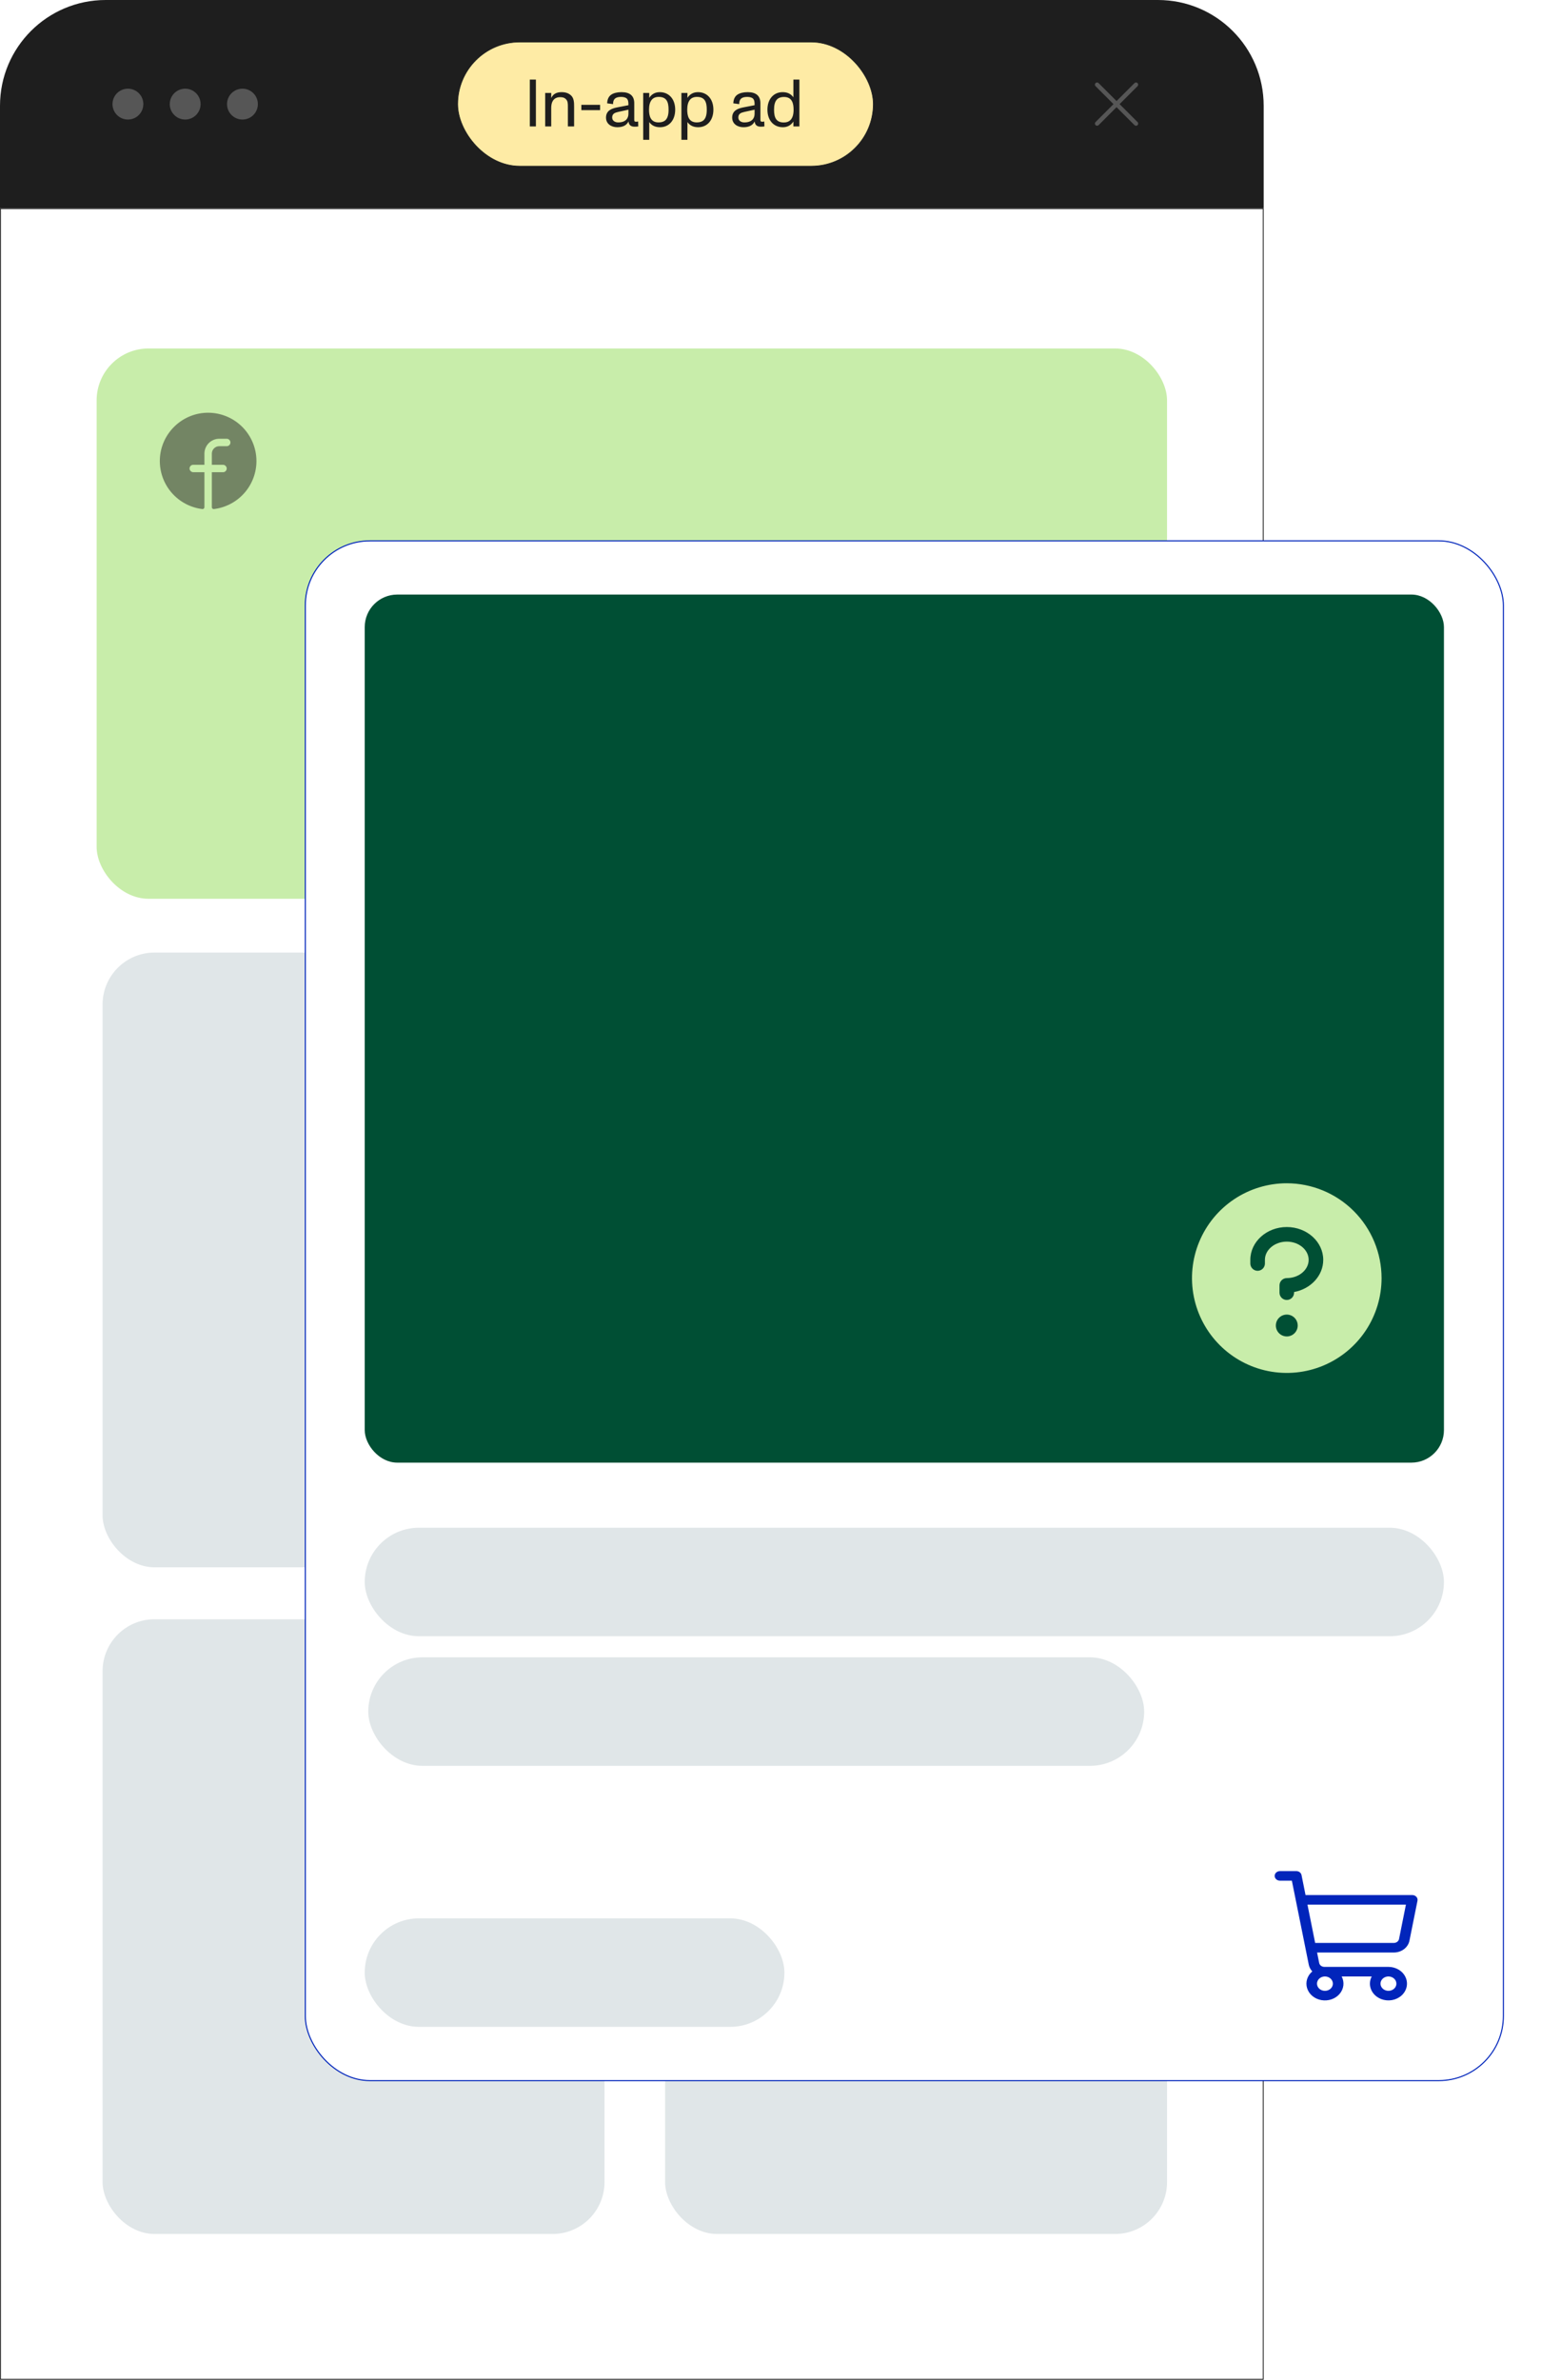
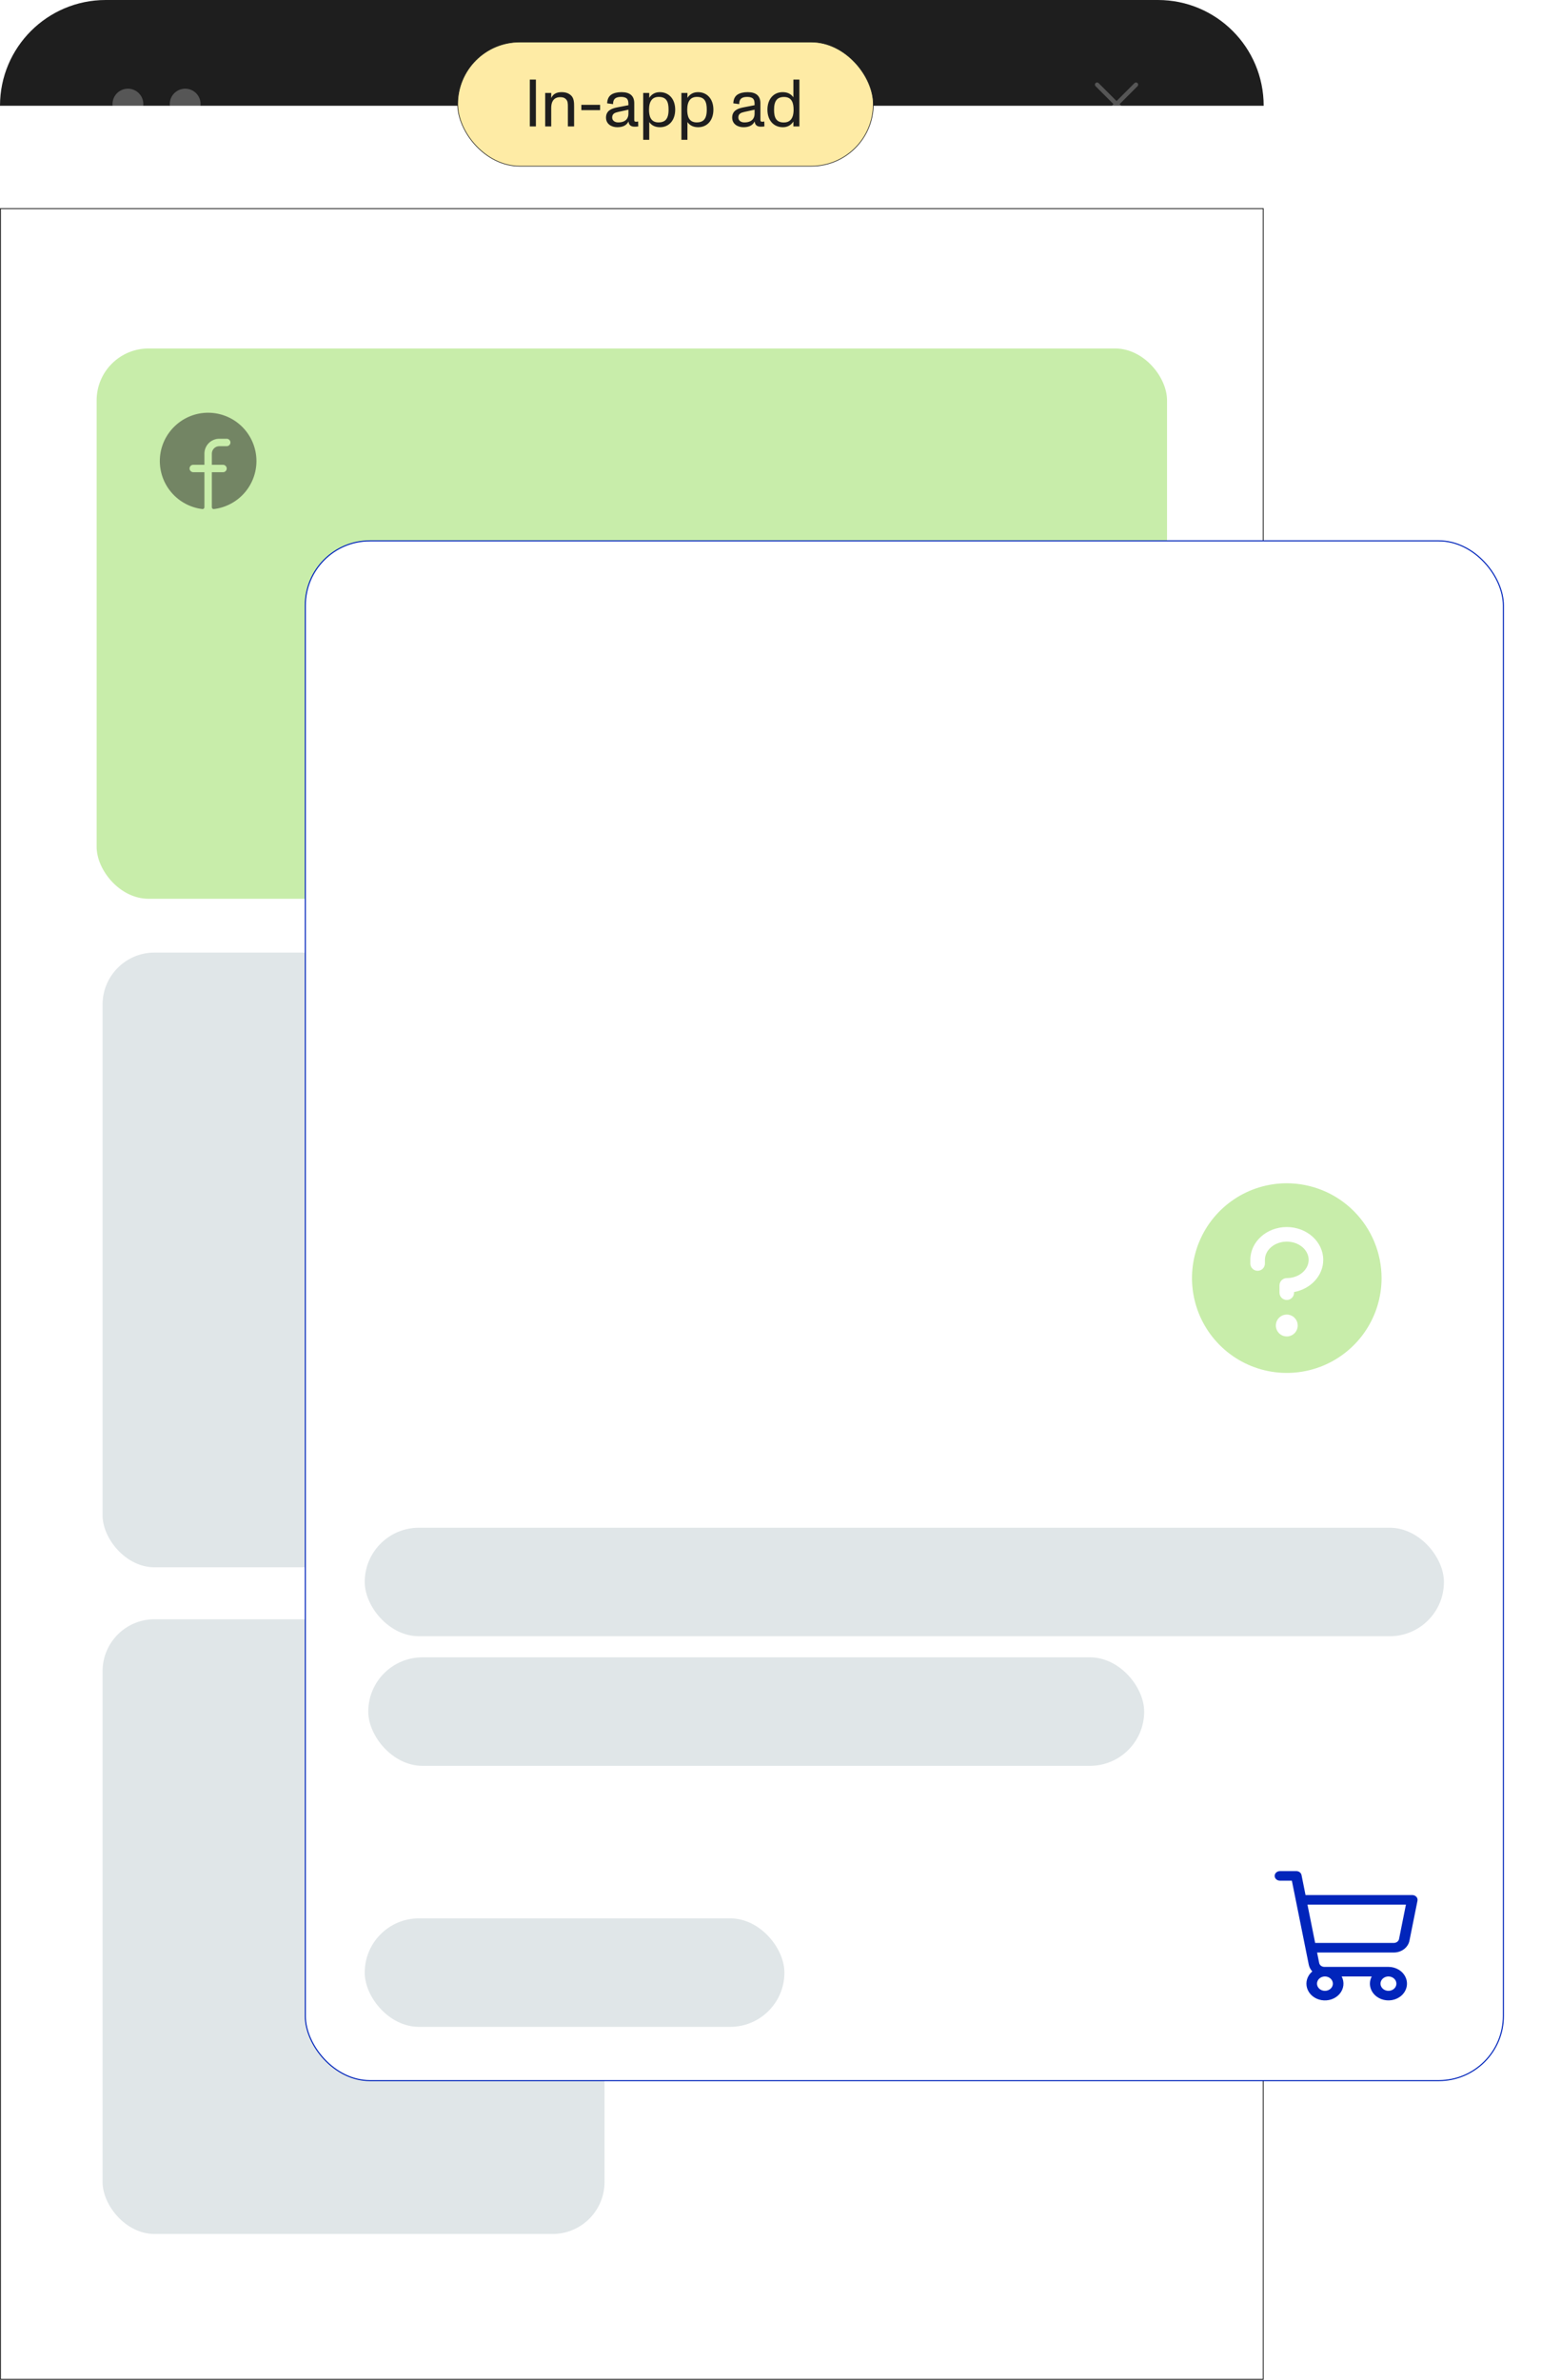
<svg xmlns="http://www.w3.org/2000/svg" width="210" height="320" viewBox="0 0 210 320" fill="none">
  <path d="M0.058 28.058H169.942V319.942H0.058V28.058Z" fill="white" stroke="#1E1E1E" stroke-width="0.116" />
-   <path d="M0 14.222C0 6.367 6.367 0 14.222 0H155.778C163.633 0 170 6.367 170 14.222V28H0V14.222Z" fill="#1E1E1E" />
+   <path d="M0 14.222C0 6.367 6.367 0 14.222 0H155.778C163.633 0 170 6.367 170 14.222V28V14.222Z" fill="#1E1E1E" />
  <circle cx="17.209" cy="14" r="2.074" fill="white" fill-opacity="0.25" />
  <circle cx="24.912" cy="14" r="2.074" fill="white" fill-opacity="0.25" />
-   <circle cx="32.616" cy="14" r="2.074" fill="white" fill-opacity="0.25" />
  <rect x="61.571" y="5.655" width="55.916" height="16.69" rx="8.345" fill="#FEEBA5" />
  <rect x="61.571" y="5.655" width="55.916" height="16.69" rx="8.345" stroke="#1E1E1E" stroke-width="0.084" />
  <path d="M71.276 17V10.7H72.095V17H71.276ZM73.345 17V12.5H74.155V13.184C74.38 12.68 74.821 12.392 75.541 12.392C76.135 12.392 76.558 12.554 76.882 12.896C77.224 13.265 77.233 13.85 77.233 14.327V17H76.396V14.372C76.396 13.958 76.405 13.589 76.126 13.328C75.874 13.076 75.577 13.067 75.325 13.067C74.929 13.067 74.155 13.229 74.155 14.516V17H73.345ZM78.21 14.813V14.093H80.73V14.813H78.21ZM83.038 17.108C82.282 17.108 81.526 16.694 81.526 15.812C81.526 14.84 82.346 14.57 83.056 14.435L84.541 14.147C84.541 13.742 84.523 13.517 84.388 13.328C84.263 13.148 83.966 13.031 83.57 13.031C82.787 13.031 82.472 13.319 82.472 14.003L81.68 13.895C81.698 13.355 81.886 12.959 82.237 12.725C82.561 12.509 83.038 12.392 83.615 12.392C84.749 12.392 85.325 12.896 85.325 13.877V16.028C85.325 16.262 85.325 16.37 85.585 16.37C85.657 16.37 85.73 16.361 85.847 16.334L85.865 17C85.694 17.027 85.54 17.036 85.361 17.036C84.865 17.036 84.596 16.802 84.55 16.334C84.299 16.847 83.803 17.108 83.038 17.108ZM82.355 15.803C82.355 16.226 82.724 16.46 83.165 16.46C84.145 16.46 84.541 15.947 84.541 15.299V14.75L83.183 15.047C82.706 15.155 82.355 15.29 82.355 15.803ZM86.531 18.8V12.5H87.341V13.157C87.674 12.644 88.16 12.392 88.763 12.392C89.96 12.392 90.833 13.283 90.833 14.75C90.833 16.172 90.005 17.108 88.79 17.108C88.16 17.108 87.683 16.892 87.341 16.415V18.8H86.531ZM87.314 14.741C87.314 15.578 87.503 16.46 88.601 16.46C89.015 16.46 89.321 16.352 89.528 16.154C89.825 15.866 89.942 15.389 89.942 14.75C89.942 13.697 89.672 13.031 88.619 13.031C88.196 13.031 87.872 13.166 87.656 13.445C87.431 13.733 87.314 14.165 87.314 14.741ZM91.67 18.8V12.5H92.48V13.157C92.813 12.644 93.299 12.392 93.902 12.392C95.099 12.392 95.972 13.283 95.972 14.75C95.972 16.172 95.144 17.108 93.929 17.108C93.299 17.108 92.822 16.892 92.48 16.415V18.8H91.67ZM92.453 14.741C92.453 15.578 92.642 16.46 93.74 16.46C94.154 16.46 94.46 16.352 94.667 16.154C94.964 15.866 95.081 15.389 95.081 14.75C95.081 13.697 94.811 13.031 93.758 13.031C93.335 13.031 93.011 13.166 92.795 13.445C92.57 13.733 92.453 14.165 92.453 14.741ZM100.011 17.108C99.255 17.108 98.499 16.694 98.499 15.812C98.499 14.84 99.318 14.57 100.029 14.435L101.514 14.147C101.514 13.742 101.496 13.517 101.361 13.328C101.235 13.148 100.938 13.031 100.542 13.031C99.759 13.031 99.444 13.319 99.444 14.003L98.652 13.895C98.67 13.355 98.859 12.959 99.21 12.725C99.534 12.509 100.011 12.392 100.587 12.392C101.721 12.392 102.297 12.896 102.297 13.877V16.028C102.297 16.262 102.297 16.37 102.558 16.37C102.63 16.37 102.702 16.361 102.819 16.334L102.837 17C102.666 17.027 102.513 17.036 102.333 17.036C101.838 17.036 101.568 16.802 101.523 16.334C101.271 16.847 100.776 17.108 100.011 17.108ZM99.327 15.803C99.327 16.226 99.696 16.46 100.137 16.46C101.118 16.46 101.514 15.947 101.514 15.299V14.75L100.155 15.047C99.678 15.155 99.327 15.29 99.327 15.803ZM105.312 17.108C104.115 17.108 103.242 16.217 103.242 14.75C103.242 13.328 104.07 12.392 105.285 12.392C105.915 12.392 106.392 12.608 106.734 13.085V10.7H107.544V17H106.734V16.343C106.401 16.856 105.915 17.108 105.312 17.108ZM104.133 14.75C104.133 15.803 104.403 16.469 105.456 16.469C105.834 16.469 106.122 16.361 106.338 16.145C106.617 15.866 106.761 15.398 106.761 14.759C106.761 13.922 106.572 13.04 105.474 13.04C105.015 13.04 104.691 13.175 104.484 13.418C104.232 13.715 104.133 14.165 104.133 14.75Z" fill="#1E1E1E" />
  <path d="M153.033 16.414C153.06 16.441 153.082 16.473 153.096 16.509C153.111 16.544 153.118 16.582 153.118 16.62C153.118 16.658 153.111 16.696 153.096 16.732C153.082 16.767 153.06 16.799 153.033 16.826C153.006 16.853 152.974 16.875 152.939 16.889C152.903 16.904 152.865 16.911 152.827 16.911C152.789 16.911 152.751 16.904 152.716 16.889C152.68 16.875 152.648 16.853 152.621 16.826L150.208 14.412L147.794 16.826C147.739 16.881 147.665 16.911 147.588 16.911C147.511 16.911 147.437 16.881 147.382 16.826C147.328 16.771 147.297 16.697 147.297 16.62C147.297 16.543 147.328 16.469 147.382 16.414L149.796 14.001L147.382 11.587C147.328 11.532 147.297 11.458 147.297 11.381C147.297 11.304 147.328 11.23 147.382 11.175C147.437 11.12 147.511 11.09 147.588 11.09C147.665 11.09 147.739 11.12 147.794 11.175L150.208 13.589L152.621 11.175C152.676 11.12 152.75 11.09 152.827 11.09C152.904 11.09 152.978 11.12 153.033 11.175C153.088 11.23 153.118 11.304 153.118 11.381C153.118 11.458 153.088 11.532 153.033 11.587L150.619 14.001L153.033 16.414Z" fill="white" fill-opacity="0.25" />
  <rect x="13" y="46.859" width="144" height="74" rx="6.985" fill="#C8EDAA" />
  <rect x="13.8" y="128.094" width="67.526" height="82.661" rx="6.985" fill="#E0E6E8" />
  <rect x="13.8" y="217.742" width="67.526" height="82.661" rx="6.985" fill="#E0E6E8" />
  <rect x="89.476" y="128.094" width="67.526" height="82.661" rx="6.985" fill="#E0E6E8" />
-   <rect x="89.476" y="217.742" width="67.526" height="82.661" rx="6.985" fill="#E0E6E8" />
  <g filter="url(#filter0_d_1913_1256)">
    <rect x="41.073" y="69.104" width="161.175" height="207.051" rx="8.682" fill="white" stroke="#0125BB" stroke-width="0.146" />
-     <rect x="49.065" y="76.326" width="145.188" height="116.73" rx="4.377" fill="#004F34" />
    <rect x="49.065" y="201.809" width="145.188" height="14.591" rx="7.296" fill="#E0E6E8" />
    <rect x="49.542" y="219.236" width="104.383" height="14.591" rx="7.296" fill="#E0E6E8" />
    <rect x="49.065" y="254.336" width="56.462" height="14.591" rx="7.296" fill="#E0E6E8" />
    <path d="M190.537 251.433C190.47 251.361 190.387 251.303 190.292 251.263C190.198 251.223 190.095 251.202 189.991 251.202H175.633L175.092 248.511C175.062 248.363 174.976 248.229 174.848 248.132C174.72 248.035 174.558 247.982 174.392 247.982H172.191C172.002 247.982 171.821 248.05 171.687 248.171C171.554 248.292 171.479 248.456 171.479 248.626C171.479 248.797 171.554 248.961 171.687 249.082C171.821 249.203 172.002 249.27 172.191 249.27H173.793L176.067 260.564C176.134 260.898 176.298 261.211 176.542 261.471C176.205 261.755 175.963 262.118 175.84 262.519C175.718 262.921 175.721 263.345 175.849 263.745C175.977 264.145 176.225 264.505 176.565 264.785C176.906 265.065 177.325 265.255 177.777 265.332C178.23 265.41 178.697 265.373 179.127 265.225C179.557 265.078 179.934 264.825 180.215 264.495C180.497 264.166 180.672 263.772 180.721 263.358C180.77 262.944 180.691 262.526 180.493 262.15H184.536C184.376 262.452 184.294 262.782 184.295 263.116C184.295 263.562 184.441 263.998 184.715 264.368C184.988 264.739 185.378 265.028 185.833 265.199C186.288 265.369 186.789 265.414 187.273 265.327C187.756 265.24 188.2 265.025 188.549 264.71C188.897 264.395 189.135 263.993 189.231 263.556C189.327 263.119 189.278 262.665 189.089 262.254C188.9 261.842 188.581 261.49 188.171 261.242C187.761 260.994 187.279 260.862 186.787 260.862H178.169C178.002 260.862 177.84 260.809 177.712 260.713C177.584 260.616 177.498 260.482 177.468 260.333L177.186 258.93H187.51C188.01 258.93 188.495 258.771 188.879 258.481C189.263 258.191 189.522 257.789 189.611 257.344L190.694 251.961C190.712 251.868 190.708 251.773 190.68 251.682C190.653 251.59 190.604 251.506 190.537 251.433ZM179.311 263.116C179.311 263.307 179.248 263.494 179.131 263.653C179.013 263.812 178.846 263.936 178.651 264.009C178.456 264.082 178.241 264.101 178.034 264.064C177.827 264.026 177.637 263.934 177.487 263.799C177.338 263.664 177.236 263.492 177.195 263.305C177.154 263.117 177.175 262.923 177.256 262.747C177.337 262.57 177.474 262.419 177.649 262.313C177.825 262.207 178.031 262.15 178.243 262.15C178.526 262.15 178.797 262.252 178.998 262.433C179.198 262.614 179.311 262.86 179.311 263.116ZM187.855 263.116C187.855 263.307 187.792 263.494 187.675 263.653C187.557 263.812 187.39 263.936 187.195 264.009C187 264.082 186.785 264.101 186.578 264.064C186.371 264.026 186.181 263.934 186.031 263.799C185.882 263.664 185.78 263.492 185.739 263.305C185.698 263.117 185.719 262.923 185.8 262.747C185.881 262.57 186.018 262.419 186.193 262.313C186.369 262.207 186.575 262.15 186.787 262.15C187.07 262.15 187.342 262.252 187.542 262.433C187.742 262.614 187.855 262.86 187.855 263.116ZM188.211 257.113C188.181 257.262 188.094 257.397 187.965 257.493C187.837 257.59 187.675 257.643 187.508 257.642H176.927L175.892 252.49H189.137L188.211 257.113Z" fill="#0125BB" />
  </g>
  <path d="M173.11 159.115C170.588 159.115 168.122 159.863 166.025 161.264C163.928 162.665 162.294 164.657 161.329 166.987C160.364 169.317 160.111 171.881 160.603 174.354C161.095 176.827 162.31 179.1 164.093 180.883C165.876 182.666 168.148 183.881 170.622 184.373C173.095 184.865 175.659 184.612 177.989 183.647C180.319 182.682 182.311 181.047 183.712 178.951C185.113 176.854 185.861 174.388 185.861 171.866C185.857 168.486 184.513 165.244 182.122 162.854C179.731 160.463 176.49 159.119 173.11 159.115ZM173.11 179.713C172.819 179.713 172.534 179.627 172.292 179.465C172.05 179.304 171.862 179.074 171.75 178.805C171.639 178.536 171.61 178.24 171.667 177.955C171.723 177.67 171.863 177.407 172.069 177.202C172.275 176.996 172.537 176.856 172.823 176.799C173.108 176.742 173.404 176.771 173.673 176.883C173.941 176.994 174.171 177.183 174.333 177.425C174.495 177.666 174.581 177.951 174.581 178.242C174.581 178.632 174.426 179.006 174.15 179.282C173.874 179.558 173.5 179.713 173.11 179.713ZM174.09 173.74V173.828C174.09 174.088 173.987 174.338 173.803 174.522C173.619 174.706 173.37 174.809 173.11 174.809C172.849 174.809 172.6 174.706 172.416 174.522C172.232 174.338 172.129 174.088 172.129 173.828V172.847C172.129 172.587 172.232 172.338 172.416 172.154C172.6 171.97 172.849 171.866 173.11 171.866C174.732 171.866 176.052 170.763 176.052 169.414C176.052 168.066 174.732 166.962 173.11 166.962C171.487 166.962 170.167 168.066 170.167 169.414V169.905C170.167 170.165 170.064 170.414 169.88 170.598C169.696 170.782 169.446 170.886 169.186 170.886C168.926 170.886 168.676 170.782 168.493 170.598C168.309 170.414 168.205 170.165 168.205 169.905V169.414C168.205 166.98 170.405 165 173.11 165C175.814 165 178.014 166.98 178.014 169.414C178.014 171.545 176.327 173.329 174.09 173.74Z" fill="#C8EDAA" />
  <path d="M34.5 61.999C34.498 63.588 33.915 65.121 32.861 66.31C31.807 67.498 30.355 68.261 28.778 68.453C28.743 68.457 28.707 68.454 28.674 68.443C28.64 68.432 28.609 68.414 28.583 68.391C28.557 68.367 28.536 68.338 28.521 68.306C28.507 68.273 28.5 68.238 28.5 68.203V63.499H30C30.069 63.499 30.136 63.486 30.199 63.458C30.262 63.431 30.319 63.391 30.366 63.341C30.413 63.291 30.449 63.232 30.472 63.168C30.495 63.103 30.505 63.035 30.5 62.966C30.489 62.838 30.43 62.718 30.334 62.631C30.238 62.545 30.113 62.498 29.984 62.499H28.5V60.999C28.5 60.734 28.605 60.48 28.793 60.292C28.98 60.105 29.235 59.999 29.5 59.999H30.5C30.569 59.999 30.636 59.986 30.699 59.958C30.762 59.931 30.819 59.891 30.866 59.841C30.913 59.791 30.949 59.732 30.972 59.668C30.995 59.603 31.005 59.535 31 59.466C30.989 59.337 30.929 59.218 30.834 59.131C30.738 59.044 30.612 58.997 30.483 58.999H29.5C28.97 58.999 28.461 59.21 28.086 59.585C27.711 59.96 27.5 60.469 27.5 60.999V62.499H26C25.931 62.499 25.864 62.513 25.801 62.54C25.738 62.567 25.681 62.607 25.634 62.657C25.587 62.707 25.551 62.766 25.528 62.831C25.505 62.895 25.495 62.964 25.5 63.032C25.511 63.161 25.57 63.281 25.666 63.368C25.762 63.454 25.888 63.501 26.017 63.499H27.5V68.204C27.5 68.24 27.493 68.275 27.479 68.307C27.464 68.339 27.444 68.368 27.417 68.391C27.391 68.415 27.36 68.433 27.327 68.444C27.293 68.454 27.258 68.458 27.223 68.454C25.603 68.257 24.117 67.459 23.058 66.219C21.999 64.978 21.445 63.385 21.504 61.755C21.629 58.38 24.363 55.636 27.741 55.505C28.615 55.471 29.487 55.614 30.305 55.925C31.123 56.236 31.87 56.709 32.501 57.315C33.132 57.921 33.634 58.649 33.978 59.453C34.321 60.258 34.499 61.124 34.5 61.999Z" fill="#1E1E1E" fill-opacity="0.5" />
  <defs>
    <filter id="filter0_d_1913_1256" x="33.748" y="65.406" width="175.823" height="221.7" filterUnits="userSpaceOnUse" color-interpolation-filters="sRGB">
      <feFlood flood-opacity="0" result="BackgroundImageFix" />
      <feColorMatrix in="SourceAlpha" type="matrix" values="0 0 0 0 0 0 0 0 0 0 0 0 0 0 0 0 0 0 127 0" result="hardAlpha" />
      <feOffset dy="3.626" />
      <feGaussianBlur stdDeviation="3.626" />
      <feComposite in2="hardAlpha" operator="out" />
      <feColorMatrix type="matrix" values="0 0 0 0 0 0 0 0 0 0 0 0 0 0 0 0 0 0 0.05 0" />
      <feBlend mode="normal" in2="BackgroundImageFix" result="effect1_dropShadow_1913_1256" />
      <feBlend mode="normal" in="SourceGraphic" in2="effect1_dropShadow_1913_1256" result="shape" />
    </filter>
  </defs>
</svg>